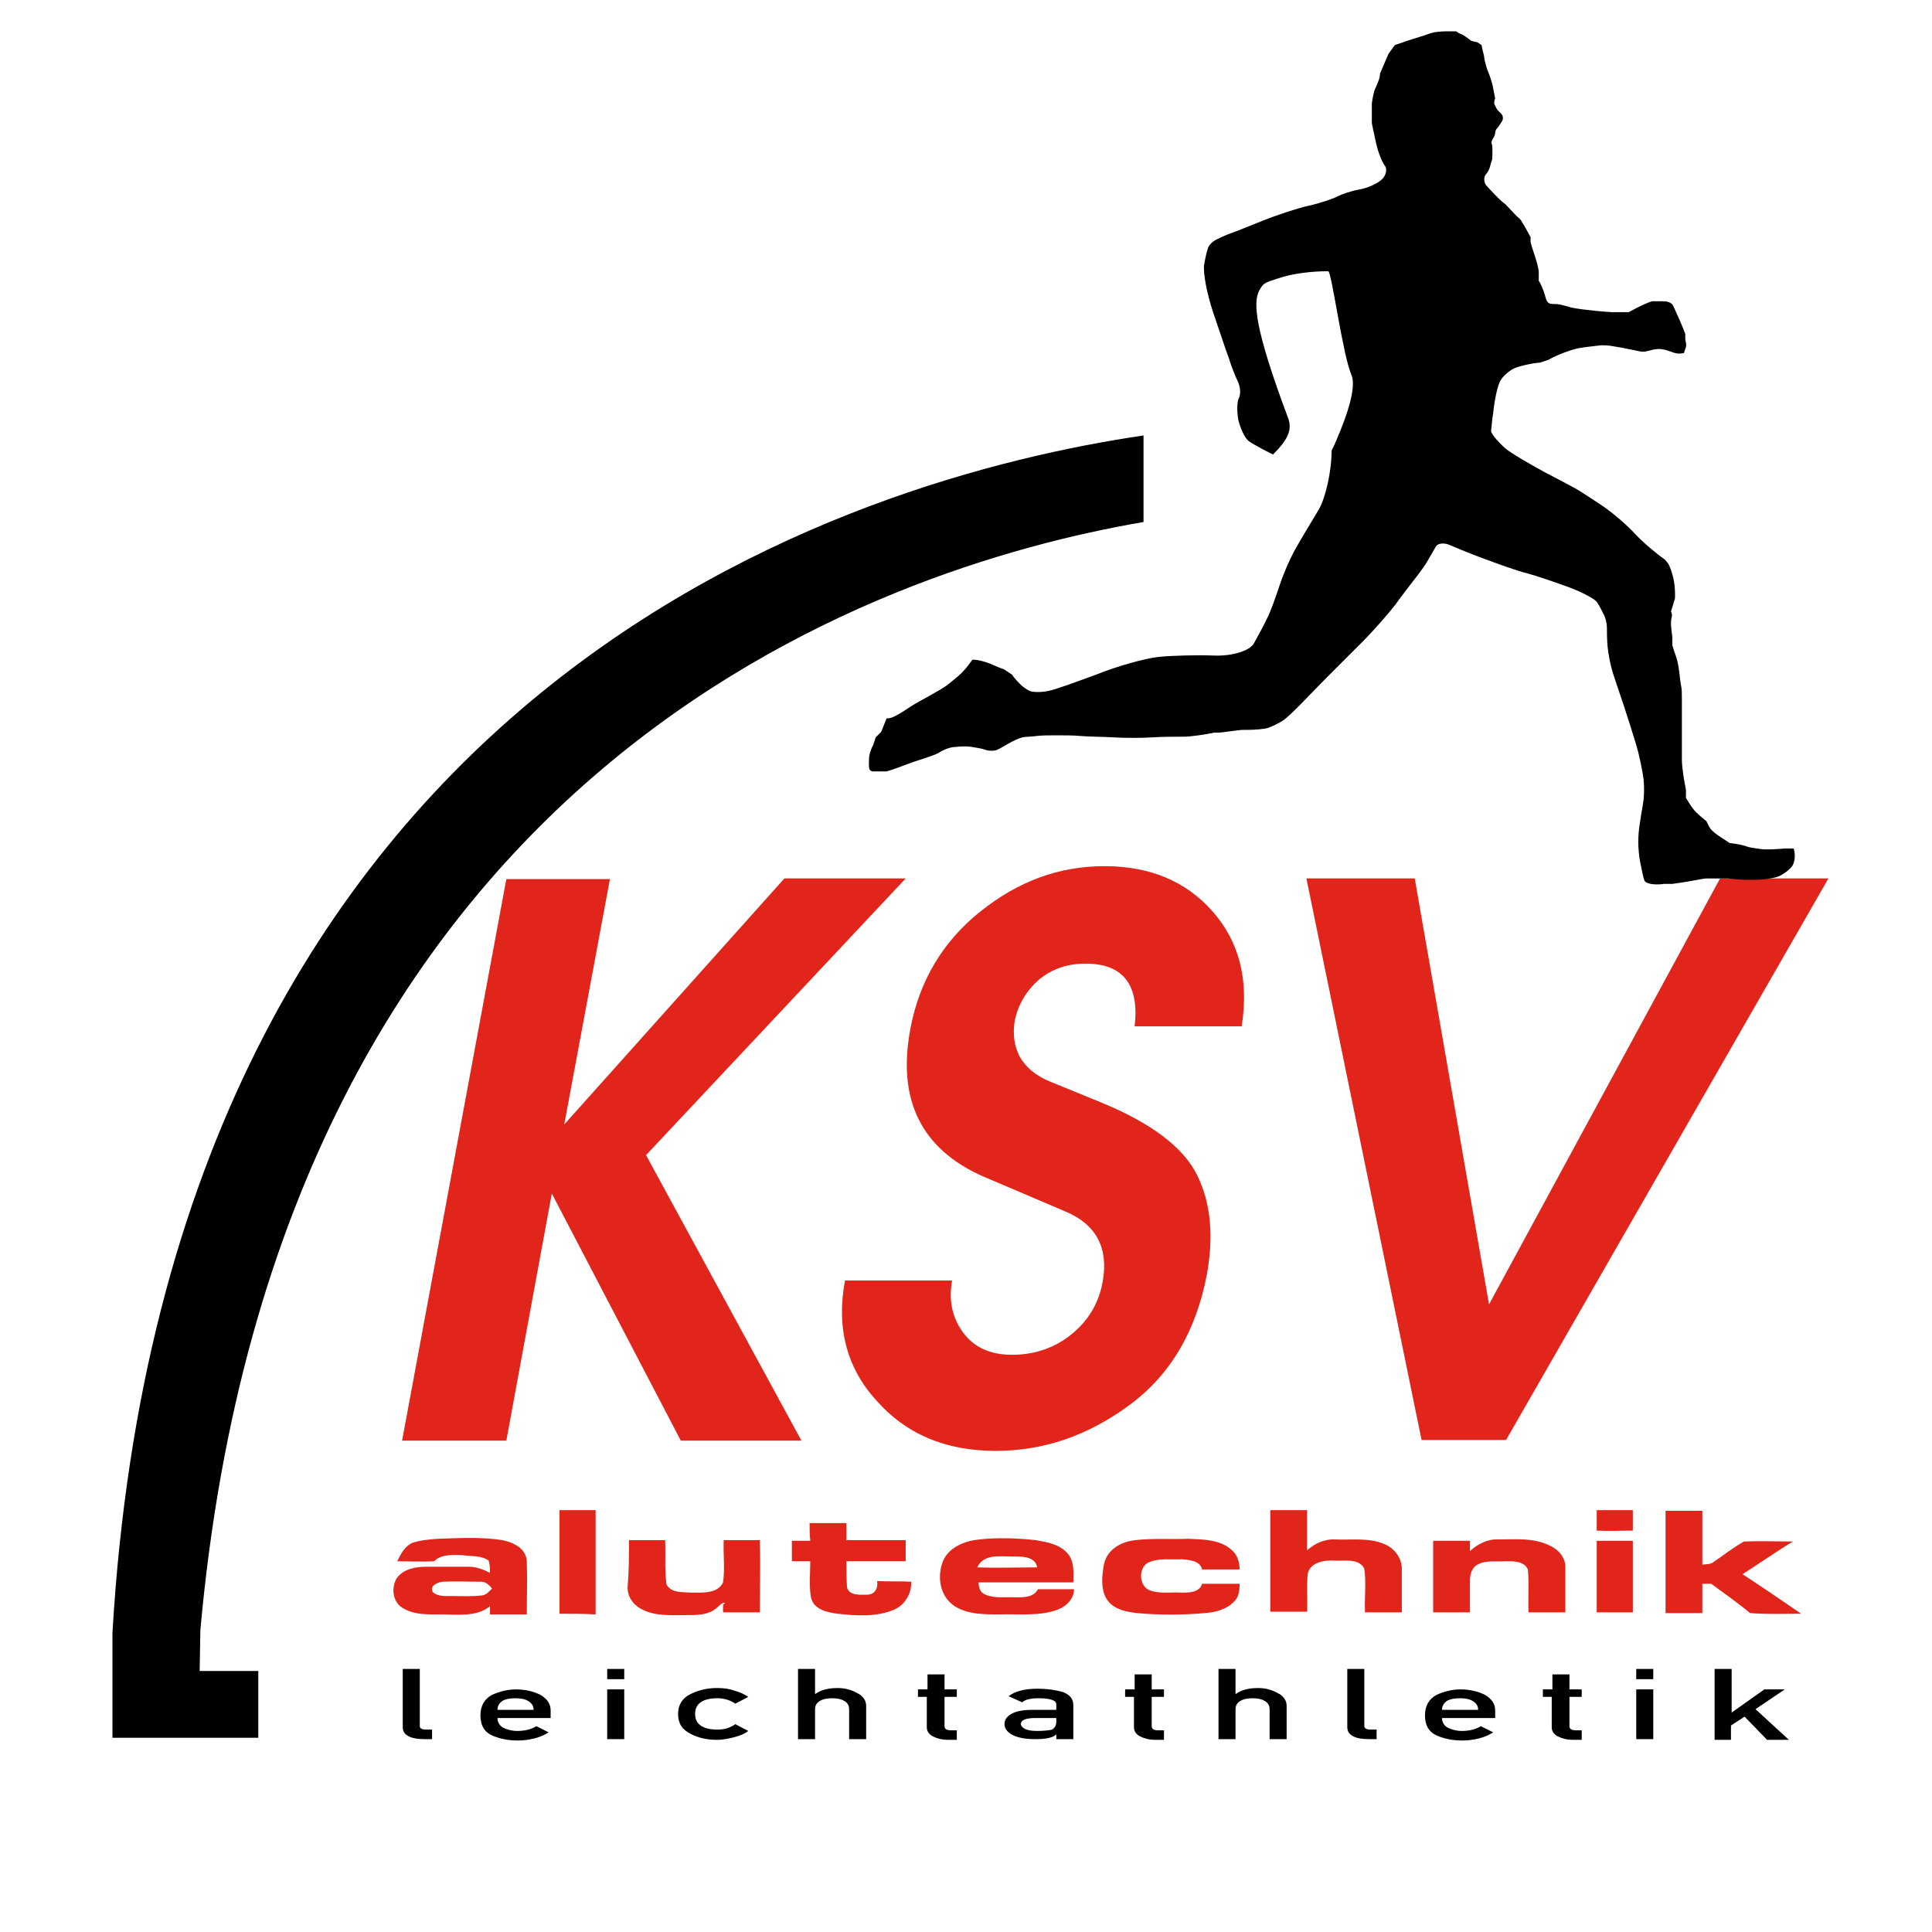
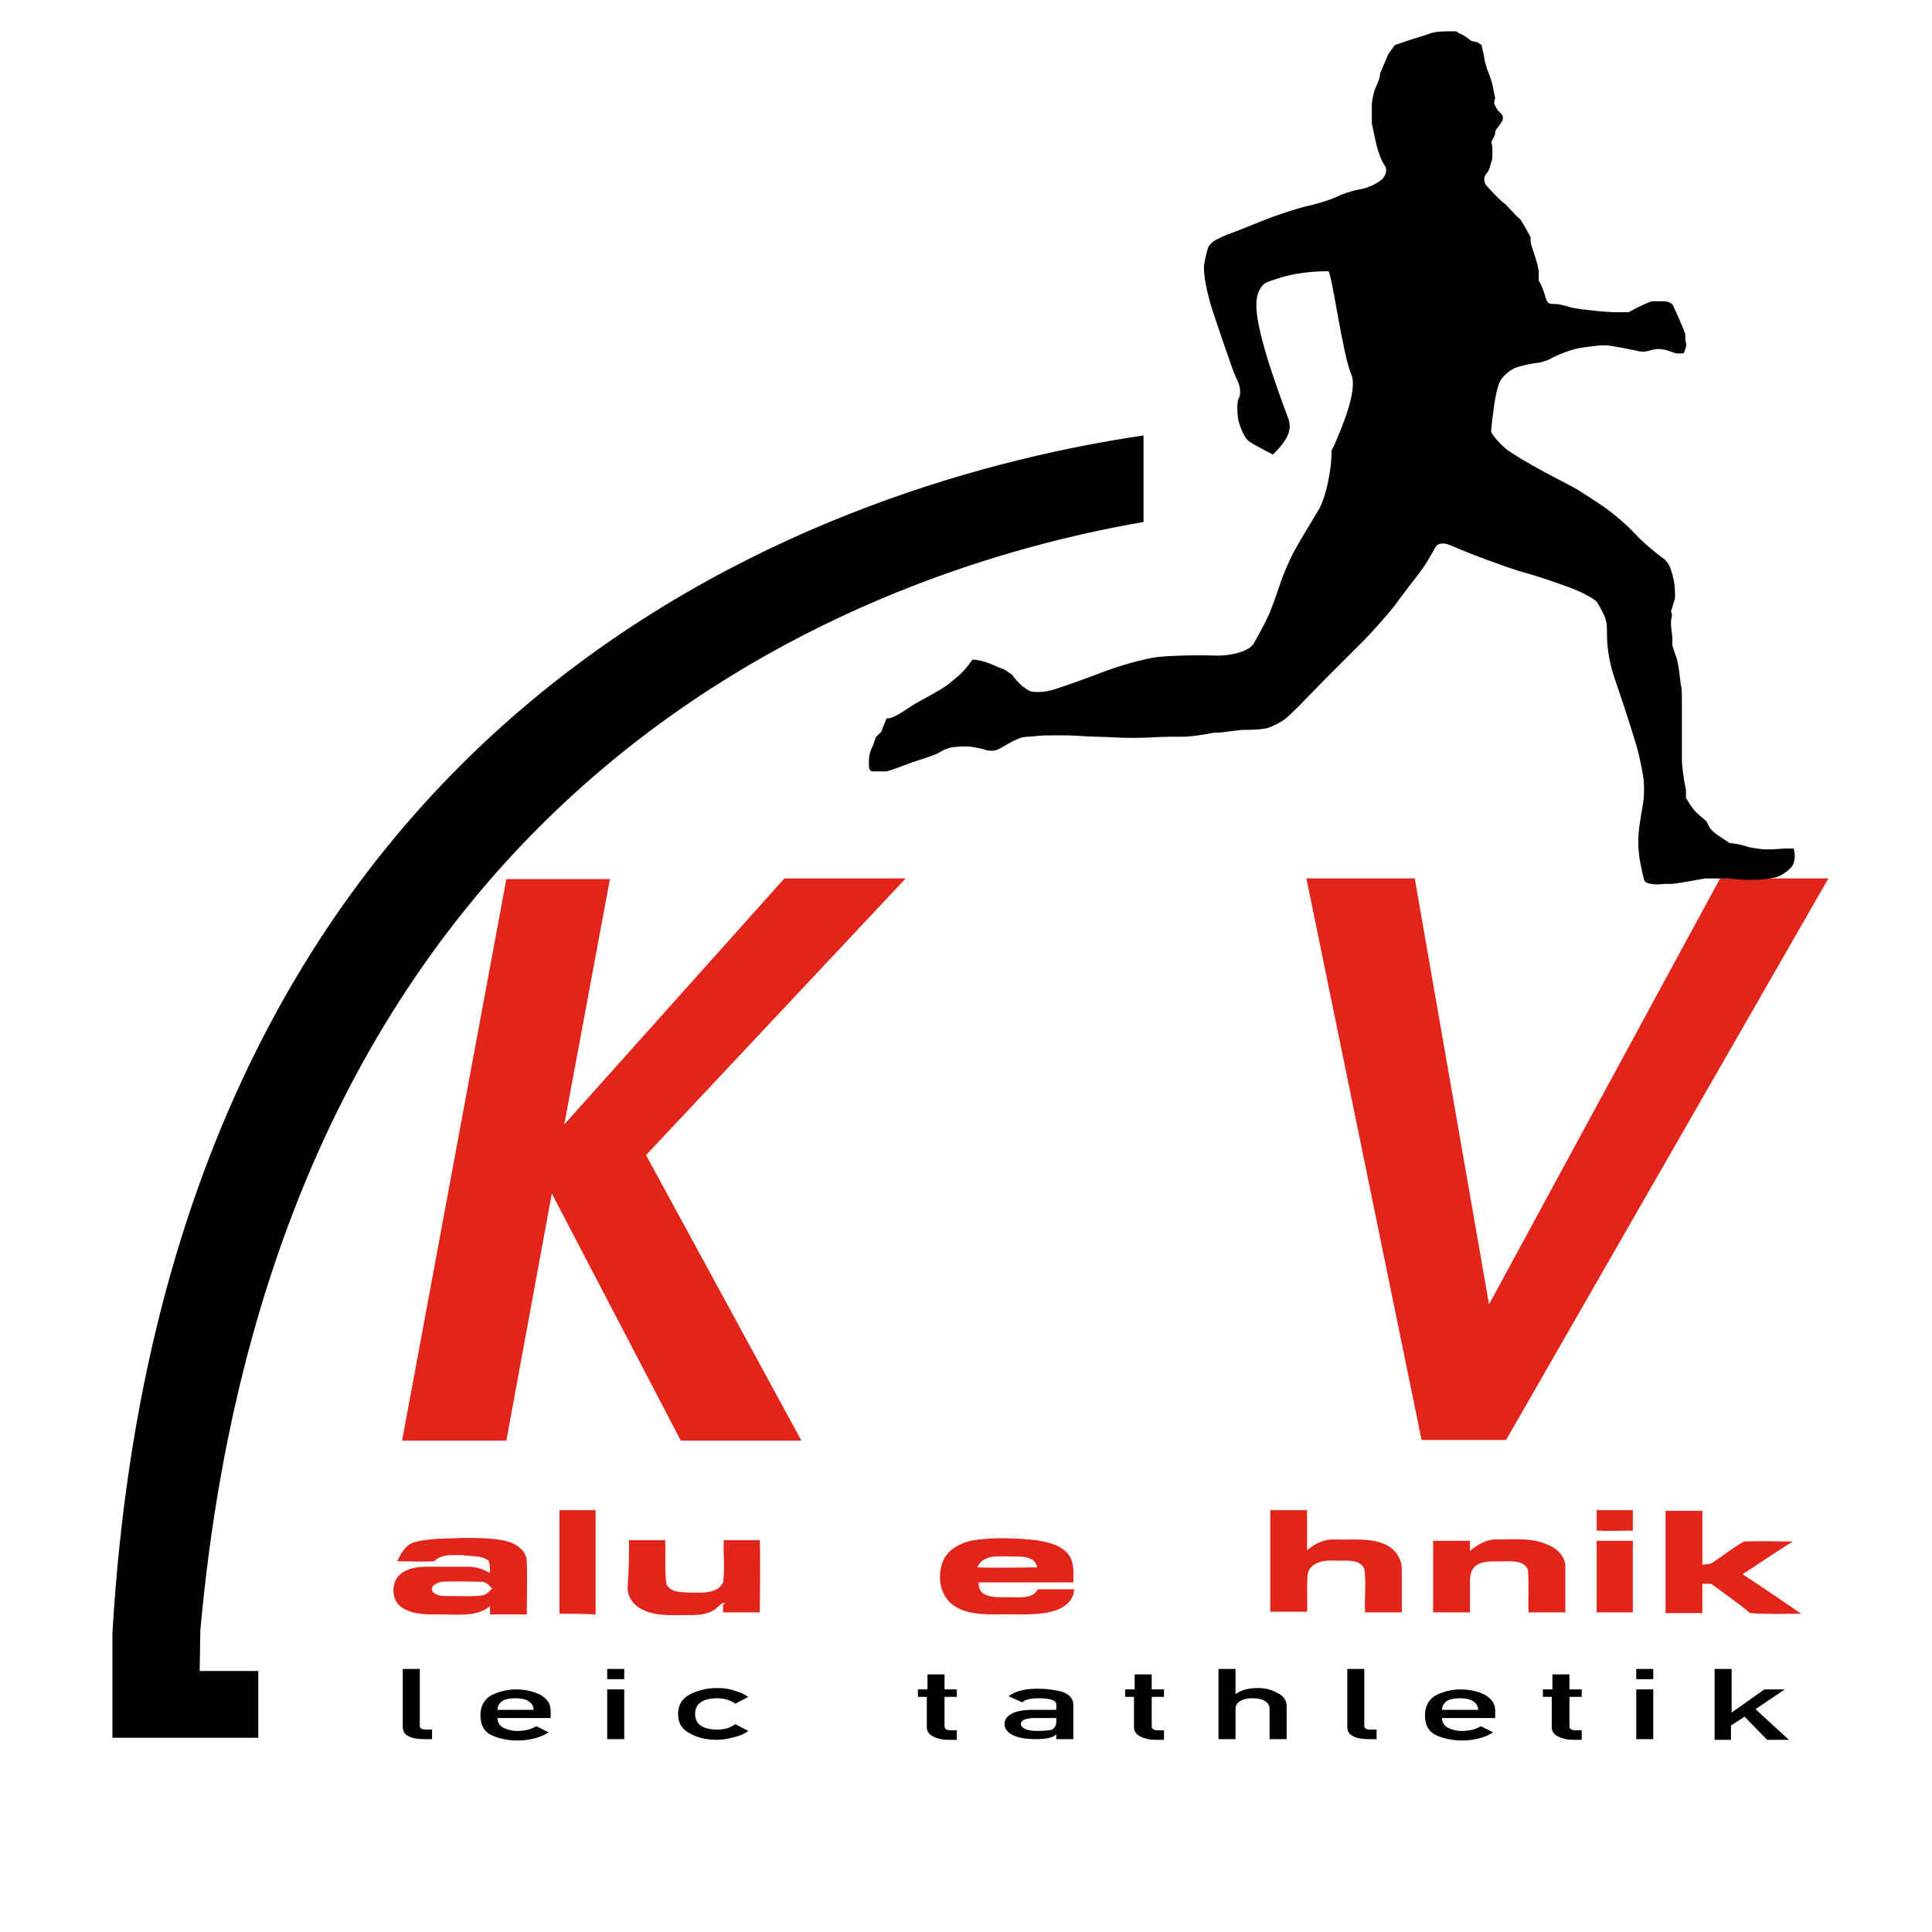
<svg xmlns="http://www.w3.org/2000/svg" version="1.1" id="Ebene_1" x="0px" y="0px" width="283.5px" height="283.5px" viewBox="0 0 283.5 283.5" style="enable-background:new 0 0 283.5 283.5;" xml:space="preserve">
  <style type="text/css">
	.st0{fill:#E1251B;}
</style>
  <g>
    <path d="M29.4,239.2l-0.1,6l8.6,0v9.8H16.5l0-15.4C24.7,99.8,125.6,70.1,167.8,63.9v12.7C128.7,83.3,40.8,112.7,29.4,239.2z" />
  </g>
  <g>
    <path class="st0" d="M82.8,165L82.8,165l32.3-36.1h17.8l-38.1,40.6l22.8,41.9H99.9l-19-36.4H81l-6.7,36.4H59l15.3-82.4h15.2   L82.8,165z" />
-     <path class="st0" d="M124,187.9h15.7h0c-0.5,2.9,0,5.4,1.6,7.6c1.6,2.2,4,3.3,7.2,3.3c3.3,0,6.2-1,8.6-2.9c2.5-2,4.1-4.5,4.7-7.8   c0.9-4.9-0.9-8.4-5.4-10.3l-12.2-5.2c-9-4-12.6-11.2-10.6-21.7c1.3-6.9,4.7-12.7,10.2-17.1c5.6-4.5,11.6-6.7,18.3-6.7   c6.6,0,11.9,2.2,15.8,6.6c3.9,4.4,5.4,10,4.3,16.9h0h-15.7h0c0.7-6.1-1.7-9.2-7.2-9.2c-2.7,0-5,0.8-6.9,2.4c-1.8,1.6-3,3.6-3.5,6   c-0.3,1.9-0.1,3.6,0.7,5.2c0.9,1.6,2.4,2.9,4.7,3.8l7.1,2.9c7.6,3.1,12.3,6.7,14.3,10.8c2,4.1,2.4,8.9,1.4,14.5   c-1.6,8.4-5.4,14.8-11.4,19.2c-6.1,4.5-12.6,6.7-19.6,6.7c-7.4,0-13.2-2.5-17.5-7.4C124.2,200.7,122.7,194.7,124,187.9L124,187.9z" />
    <path class="st0" d="M218.5,191.4L218.5,191.4l33.9-62.5h15.9L221,211.3h-12.4l-16.9-82.4h15.9L218.5,191.4z" />
  </g>
  <g>
    <path d="M59.1,253.4v-8.5h2.5v8.4c0,0.3,0.3,0.5,0.9,0.5h0.9v1.4h-1.1c-0.9,0-1.7-0.1-2.3-0.4C59.4,254.5,59.1,254.1,59.1,253.4z" />
    <path d="M80.8,252.1H73c0,0.6,0.3,1.1,0.8,1.4c0.6,0.3,1.3,0.5,2.1,0.5c1,0,2-0.2,2.8-0.7l1.8,0.9c-0.6,0.4-1.3,0.7-2.1,0.9   c-0.8,0.2-1.6,0.3-2.4,0.3c-1.3,0-2.5-0.2-3.7-0.7c-1.2-0.5-1.8-1.5-1.8-3c0-1.4,0.6-2.4,1.7-3c1.1-0.5,2.3-0.8,3.5-0.8   c1.4,0,2.6,0.3,3.6,0.8c1,0.6,1.5,1.3,1.5,2.3V252.1z M73,250.9h5.3c0-0.6-0.3-1-0.8-1.3c-0.5-0.3-1.1-0.4-1.9-0.4   c-0.7,0-1.4,0.1-1.9,0.4C73.3,249.9,73,250.3,73,250.9z" />
    <path d="M89.1,246.4v-1.5h2.5v1.5H89.1z M89.1,255.2v-7.3h2.5v7.3H89.1z" />
    <path d="M107.9,253l1.9,1c-0.5,0.4-1.2,0.7-2,0.9s-1.6,0.4-2.6,0.4c-1.5,0-2.8-0.3-3.9-0.9c-1.2-0.6-1.8-1.5-1.8-2.9   c0-1.3,0.6-2.3,1.8-2.9c1.2-0.6,2.5-0.9,3.9-0.9c1,0,1.8,0.1,2.6,0.4c0.8,0.2,1.4,0.5,2,0.9l-1.9,1c-0.7-0.5-1.6-0.8-2.6-0.8   c-2.2,0-3.3,0.8-3.3,2.3c0,1.5,1.1,2.3,3.3,2.3C106.4,253.8,107.2,253.5,107.9,253z" />
-     <path d="M117.1,255.2v-10.3h2.5v3.7h0c0.8-0.6,1.9-0.9,3.3-0.9c1,0,1.9,0.2,2.8,0.7c0.9,0.4,1.4,1.1,1.4,1.9v4.9h-2.5v-4.4   c0-0.5-0.2-0.9-0.7-1.2c-0.5-0.3-1.1-0.4-1.8-0.4c-0.7,0-1.3,0.1-1.8,0.4c-0.5,0.3-0.7,0.7-0.7,1.2v4.4H117.1z" />
    <path d="M136.1,247.9v-2.2h2.5v2.2h1.8v1.1h-1.8v4.3c0,0.4,0.3,0.6,0.9,0.6h0.9v1.4h-1.3c-0.9,0-1.6-0.2-2.2-0.5   c-0.6-0.3-0.9-0.8-0.9-1.3V249h-1.3v-1.1H136.1z" />
    <path d="M155,255.2v-0.7H155c-0.5,0.5-1.5,0.7-3.1,0.7c-1.4,0-2.5-0.2-3.3-0.6c-0.8-0.4-1.2-1-1.2-1.6c0-0.6,0.3-1.1,1-1.5   c0.7-0.4,1.7-0.6,3.1-0.6h3.5v-0.8c0-0.6-0.9-0.9-2.6-0.9c-1.2,0-2,0.2-2.4,0.6l-2-0.9c0.9-0.7,2.3-1.1,4.2-1.1   c1.5,0,2.8,0.2,3.8,0.5c1,0.4,1.5,1,1.5,1.9v5H155z M155,252.6v-0.5h-3c-1.5,0-2.2,0.3-2.2,0.9c0,0.2,0.2,0.5,0.6,0.7   c0.4,0.2,1,0.3,1.8,0.3c1,0,1.8-0.1,2.2-0.2C154.8,253.5,155,253.2,155,252.6z" />
    <path d="M166.5,247.9v-2.2h2.5v2.2h1.8v1.1h-1.8v4.3c0,0.4,0.3,0.6,0.9,0.6h0.9v1.4h-1.3c-0.9,0-1.6-0.2-2.2-0.5   c-0.6-0.3-0.9-0.8-0.9-1.3V249h-1.3v-1.1H166.5z" />
    <path d="M178.8,255.2v-10.3h2.5v3.7h0c0.8-0.6,1.9-0.9,3.3-0.9c1,0,1.9,0.2,2.8,0.7c0.9,0.4,1.4,1.1,1.4,1.9v4.9h-2.5v-4.4   c0-0.5-0.2-0.9-0.7-1.2c-0.5-0.3-1.1-0.4-1.8-0.4c-0.7,0-1.3,0.1-1.8,0.4c-0.5,0.3-0.7,0.7-0.7,1.2v4.4H178.8z" />
    <path d="M197.7,253.4v-8.5h2.5v8.4c0,0.3,0.3,0.5,0.9,0.5h0.9v1.4h-1.1c-0.9,0-1.7-0.1-2.3-0.4C198,254.5,197.7,254.1,197.7,253.4z   " />
    <path d="M219.4,252.1h-7.8c0,0.6,0.3,1.1,0.8,1.4c0.6,0.3,1.3,0.5,2.1,0.5c1,0,2-0.2,2.8-0.7l1.8,0.9c-0.6,0.4-1.3,0.7-2.1,0.9   c-0.8,0.2-1.6,0.3-2.4,0.3c-1.3,0-2.5-0.2-3.7-0.7c-1.2-0.5-1.8-1.5-1.8-3c0-1.4,0.6-2.4,1.7-3c1.1-0.5,2.3-0.8,3.5-0.8   c1.4,0,2.6,0.3,3.6,0.8c1,0.6,1.5,1.3,1.5,2.3V252.1z M211.6,250.9h5.3c0-0.6-0.3-1-0.8-1.3c-0.5-0.3-1.1-0.4-1.9-0.4   c-0.7,0-1.4,0.1-1.9,0.4C211.9,249.9,211.6,250.3,211.6,250.9z" />
    <path d="M227.8,247.9v-2.2h2.5v2.2h1.8v1.1h-1.8v4.3c0,0.4,0.3,0.6,0.9,0.6h0.9v1.4h-1.3c-0.9,0-1.6-0.2-2.2-0.5   c-0.6-0.3-0.9-0.8-0.9-1.3V249h-1.3v-1.1H227.8z" />
    <path d="M240.1,246.4v-1.5h2.5v1.5H240.1z M240.1,255.2v-7.3h2.5v7.3H240.1z" />
    <path d="M251.6,255.2v-10.3h2.5v6.4h0l4.8-3.4h3l-4.3,2.9l4.9,4.5h-3.2l-3.3-3.4l-2,1.3v2.1H251.6z" />
  </g>
  <g>
    <path class="st0" d="M82.1,236.8c0-5.1,0-10.2,0-15.2c1.8,0,3.5,0,5.3,0c0,5.1,0,10.2,0,15.3C85.7,236.8,83.9,236.8,82.1,236.8   L82.1,236.8z" />
    <path class="st0" d="M186.4,221.6c1.8,0,3.5,0,5.4,0c0,1.9,0,3.9,0,5.9c1.1-1,2.6-1.7,4.1-1.6c2.5,0.1,5-0.3,7.3,0.7   c1.4,0.6,2.5,2,2.5,3.6c0,2.1,0,4.3,0,6.4c-1.8,0-3.6,0-5.4,0c-0.1-2.1,0.2-4.3-0.1-6.4c-0.8-1.6-2.9-1.1-4.3-1.2   c-1.5-0.1-3.6,0.2-4,1.9c-0.2,1.9,0,3.8-0.1,5.6c-1.8,0-3.6,0-5.4,0C186.4,231.6,186.4,226.6,186.4,221.6L186.4,221.6z" />
    <path class="st0" d="M234.3,224.6c0-1,0-2,0-3c1.7,0,3.5,0,5.3,0c0,1,0,2,0,3C237.9,224.6,236.1,224.7,234.3,224.6L234.3,224.6z" />
    <path class="st0" d="M244.4,221.7c1.8,0,3.6,0,5.4,0c0,2.6,0,5.3,0,7.9c0.5-0.1,1,0,1.5-0.3c1.5-1,3-2.2,4.6-3.1   c2.4-0.1,4.8,0,7.2,0c-2.5,1.5-4.9,3.2-7.4,4.8c2.9,1.9,5.7,3.8,8.6,5.8c-2.5,0-5,0.1-7.5-0.1c-1.8-1.5-3.8-2.9-5.7-4.3   c-0.4,0-0.9,0-1.3,0c0,1.4,0,2.9,0,4.3c-1.8,0-3.6,0-5.4,0C244.4,231.6,244.4,226.7,244.4,221.7L244.4,221.7z" />
-     <path class="st0" d="M118.8,223.5c1.8,0,3.6,0,5.4,0c0,0.8,0,1.6,0,2.5c2.9,0,5.8,0,8.7,0c0,1,0,2,0,3.1c-2.9,0-5.8,0-8.7,0   c0,1.3,0,2.6,0.1,3.9c0.4,1.2,2,1,3.1,1c1-0.1,1.5-1,1.3-2c1.7,0.1,3.3,0,5,0.1c0.1,1.7-0.9,3.4-2.5,4.1c-2.6,1.1-5.5,0.9-8.3,0.6   c-1.5-0.2-3.5-0.6-3.9-2.4c-0.3-1.7-0.1-3.5-0.1-5.3c-0.9,0-1.8,0-2.7,0c0-1,0-2,0-3c0.9,0,1.8,0,2.7,0   C118.8,225.1,118.8,224.3,118.8,223.5L118.8,223.5z" />
    <path class="st0" d="M92.3,226c1.8,0,3.5,0,5.3,0c0.1,2.1-0.1,4.3,0.2,6.5c0.7,1.3,2.4,1.1,3.6,1.2c1.6,0,3.9,0.2,4.7-1.5   c0.3-2,0-4.2,0.1-6.2c1.8,0,3.5,0,5.3,0c0.1,3.5,0,7.1,0,10.6c-1.8,0-3.6,0-5.4,0l0-1.1l0.3-0.3c-0.5-0.1-0.9,0.5-1.3,0.8   c-1.2,1-2.8,1-4.3,1c-2.3,0-4.7,0.2-6.7-0.9c-1.2-0.6-2.1-1.9-2-3.3C92.3,230.4,92.3,228.2,92.3,226L92.3,226z" />
-     <path class="st0" d="M166.6,226c2.6-0.3,5.2-0.1,7.8-0.2c2.2,0.1,4.7,0.1,6.4,1.7c0.8,0.7,1.1,1.8,1.1,2.8c-1.8,0-3.7,0-5.5,0   c-0.3-1.3-1.9-1.4-3-1.5c-1.6,0.1-3.2-0.2-4.7,0.4c-1.7,0.6-1.7,3.6,0.1,4.2c1.5,0.5,3.1,0.2,4.6,0.3c1.1,0,2.6,0,3-1.3   c1.8,0,3.6,0,5.5,0c0,1-0.1,2-0.9,2.7c-1.1,1.1-2.7,1.5-4.2,1.6c-3.3,0.3-6.7,0.3-10,0c-1.7-0.2-3.6-0.6-4.5-2.2   c-0.8-1.5-0.6-3.3-0.3-5C162.5,227.3,164.6,226.2,166.6,226L166.6,226z" />
    <path class="st0" d="M215.7,227.6c1.1-1,2.6-1.8,4.1-1.7c2.5,0,5.2-0.3,7.6,0.9c1.2,0.5,2.3,1.7,2.3,3.1c0,2.3,0,4.5,0,6.7   c-1.8,0-3.6,0-5.4,0c-0.1-2.1,0.1-4.2-0.1-6.3c-0.6-1.3-2.2-1.2-3.4-1.2c-1.3,0.1-2.8-0.2-4,0.5c-0.8,0.4-1.1,1.4-1.1,2.3   c0,1.6,0,3.1,0,4.7c-1.8,0-3.6,0-5.4,0c0-3.5,0-7,0-10.5c1.8,0,3.6,0,5.4,0C215.7,226.6,215.7,227,215.7,227.6L215.7,227.6z" />
    <path class="st0" d="M234.3,226.1c1.8,0,3.5,0,5.3,0c0,3.5,0,7,0,10.5c-1.8,0-3.5,0-5.3,0C234.3,233.1,234.3,229.6,234.3,226.1   L234.3,226.1z" />
    <path class="st0" d="M138.4,229c0.9-2,3.2-2.9,5.3-3.1c2.7-0.3,5.5-0.2,8.3,0.1c1.7,0.3,3.5,0.6,4.7,2c1,1.2,0.8,2.8,0.8,4.2   c-4.6,0-9.3,0-13.9,0c0,0.7,0.2,1.5,1,1.8c1.4,0.6,3,0.3,4.4,0.4c1.2,0,2.7,0,3.3-1.2c1.8,0,3.5,0,5.3,0c0,1.4-1.1,2.5-2.4,3   c-2.7,1-5.7,0.6-8.6,0.7c-2.2,0-4.6,0-6.5-1.2C137.8,234.2,137.5,231.2,138.4,229L138.4,229z M143.4,230c2.9,0.1,5.8,0,8.8,0   c-0.3-1.7-2.4-1.6-3.7-1.6C146.7,228.4,144.3,228,143.4,230L143.4,230z" />
    <path class="st0" d="M60.5,226.4c1.2-0.4,2.5-0.5,3.7-0.6c3.2-0.1,6.4-0.3,9.5,0.2c1.6,0.3,3.5,1.2,3.6,3.1c0.1,2.6,0,5.2,0,7.8   c-1.8,0-3.6,0-5.4,0c0-0.4,0-0.8,0-1.2c-2,1.6-4.7,1.2-7.2,1.2c-1.9,0-4,0.1-5.7-1c-1.4-0.9-1.6-2.9-0.8-4.3c1-1.4,2.8-1.7,4.4-1.7   c2,0,4.1,0,6.2,0c1.1,0,2.1,0.4,3.1,0.9c0-0.6,0-1.2-0.2-1.8c-1.1-0.8-2.6-0.6-3.9-0.8c-1.4,0-3-0.2-4.1,0.9c-1.8,0.1-3.6,0-5.4,0   C58.8,228,59.4,226.9,60.5,226.4L60.5,226.4z M63.5,233.6c0.7,0.7,1.8,0.6,2.8,0.6c1.5,0,3,0.1,4.5-0.1c0.6-0.1,1-0.6,1.4-1   c-0.4-0.5-1-1.1-1.8-1c-1.8,0-3.6-0.1-5.5,0C64.2,232.2,63,232.7,63.5,233.6L63.5,233.6z" />
  </g>
  <g>
    <path d="M140.3,109.6c0.7-0.1,1.7-0.1,2.3,0c0.5,0.1,1.4,0.2,1.9,0.4c0.5,0.2,1.2,0.2,1.6,0.1c0.4-0.1,1.2-0.6,1.9-1   c0.7-0.4,1.6-0.8,2-0.9c0.4-0.1,1.4-0.1,2.1-0.2c0.7-0.1,2.1-0.1,3-0.1c0.9,0,2.5,0,3.5,0.1c1,0.1,3.1,0.1,4.8,0.2   c1.6,0.1,4.2,0.1,5.7,0c1.5-0.1,3.5-0.1,4.6-0.1c1,0,3.1-0.3,4.5-0.6c0,0,0,0,0.6,0c0.6,0,3-0.4,3.6-0.4c0.6,0,0.6,0,0.6,0   c1.1,0,2.5-0.1,3.1-0.3c0.6-0.2,1.6-0.7,2.2-1.1c0.6-0.4,1.7-1.5,2.5-2.3c0.8-0.8,2.5-2.6,3.8-3.9c1.3-1.3,3.7-3.7,5.3-5.3   c1.6-1.6,3.7-4,4.8-5.4c1-1.4,2.4-3.2,3.1-4.1c0.7-0.9,1.5-2,1.8-2.6c0.3-0.5,0.8-1.4,1.1-1.9c0.3-0.5,1.2-0.6,2.1-0.2   c0.9,0.4,3.1,1.3,5,2c1.9,0.7,4.6,1.7,6.2,2.1c1.5,0.4,4.4,1.4,6.3,2.1c1.9,0.7,3.7,1.7,4,2.1c0.3,0.4,0.7,1.2,1,1.8   c0.3,0.5,0.5,1.4,0.5,2c0,0.5,0,1.8,0.1,2.8c0.1,1,0.4,2.6,0.7,3.6c0.3,1,1.1,3.3,1.7,5.1c0.6,1.8,1.4,4.4,1.8,5.7   c0.4,1.3,0.8,3.3,1,4.5c0.2,1.1,0.2,3,0,4.1c-0.2,1.1-0.4,2.5-0.5,3.1c-0.1,0.6-0.2,1.7-0.2,2.5s0.1,2.2,0.3,3.1   c0.2,0.9,0.4,2.1,0.6,2.6c0.2,0.5,1.5,0.7,2.9,0.5c0,0,0,0,0.6,0c0.6,0,0.6,0,0.6,0c1.5-0.2,3.2-0.5,3.7-0.6   c0.5-0.1,1.1-0.2,1.3-0.2c0,0,0,0,1.6,0c1.6,0,1.6,0,1.6,0c0.8,0.1,2,0.2,2.8,0.2c0,0,0,0,0.6,0c0.6,0,0.6,0,0.6,0   c1,0,2.4-0.2,3.1-0.4c0.7-0.2,1.7-0.9,2.2-1.5c0.5-0.6,0.6-1.8,0.3-2.7c0,0,0,0-0.6,0c-0.6,0-0.6,0-0.6,0c-1.2,0.1-2.8,0.2-3.5,0.1   c-0.7-0.1-1.7-0.2-2.2-0.4c-0.5-0.2-1.6-0.4-2.5-0.5c0,0,0,0-0.6-0.4c-0.6-0.4-2-1.2-2.4-2c-0.4-0.8-0.4-0.8-0.4-0.8   c-0.5-0.4-1.2-1-1.5-1.3c-0.3-0.3-0.6-0.7-0.8-1c-0.2-0.3-0.5-0.8-0.7-1.1c0,0,0,0,0-0.6c0-0.6,0-0.6,0-0.6   c-0.3-1.4-0.6-3.4-0.6-4.4c0,0,0,0,0-0.8c0-0.8,0-0.8,0-0.8c0-0.8,0-2,0-2.7c0-0.7,0-2.2,0-3.3c0,0,0,0,0-0.6s0-0.6,0-0.6   c0-0.7,0-1.6-0.1-2c-0.1-0.4-0.2-1.4-0.3-2.2c-0.1-0.8-0.3-1.8-0.5-2.3c-0.2-0.5-0.4-1.2-0.5-1.5c0,0,0,0,0-0.6c0-0.6,0-0.6,0-0.6   c-0.1-0.8-0.2-1.6-0.2-1.9c0-0.3,0-0.7,0.1-1c0.1-0.3,0-0.7-0.1-0.9c0,0,0,0,0.2-0.6c0.2-0.6,0.2-0.8,0.3-1   c0.1-0.2,0.1-0.5,0.1-0.7c0-0.2,0-0.9-0.1-1.7c-0.1-0.8-0.4-2-0.8-2.8c0,0,0,0-0.1-0.2c-0.5-0.6-0.5-0.6-0.5-0.6   c-1.3-0.9-3.3-2.6-4.4-3.8c-1.2-1.3-3.2-3-4.5-3.9c-1.3-0.9-2.9-1.9-3.5-2.3c-0.6-0.4-2.9-1.6-5.2-2.8c-2.2-1.2-4.8-2.7-5.8-3.5   c-0.9-0.8-1.9-1.9-2.1-2.5c0,0,0,0,0.2-2c0.1-0.6,0.1-0.6,0.1-0.6c0.2-2.1,0.7-4.3,1.1-4.9c0.4-0.7,1.4-1.5,2.1-1.8   c0.7-0.3,2.4-0.7,3.7-0.8c0,0,0,0,0.6-0.2c0.6-0.2,0.6-0.2,0.6-0.2c1.4-0.8,3.4-1.5,4.4-1.7c1-0.2,2.3-0.3,3-0.4   c0.7-0.1,1.6,0,2.1,0.1c0.5,0.1,1.3,0.2,1.7,0.3c0.4,0.1,1.1,0.2,1.5,0.3c0.4,0.1,0.9,0.2,1.2,0.2c0.3,0,0.8-0.1,1.1-0.2   c0.3-0.1,0.9-0.2,1.2-0.2c0.3,0,0.9,0.1,1.2,0.2c0.3,0.1,0.9,0.3,1.2,0.4c0.3,0.1,0.9,0.1,1.3,0c0,0,0,0,0.2-0.6c0.3-0.7,0-1,0-1.6   c0-0.6,0-0.6,0-0.6c-0.1-0.3-0.5-1.3-0.9-2.2c-0.4-0.9-0.8-1.8-0.9-2c-0.1-0.2-0.4-0.4-0.7-0.5c-0.3-0.1-0.8-0.1-1.1-0.1   c-0.3,0-0.9,0-1.2,0c-0.3,0-1.9,0.7-3.5,1.6c0,0,0,0-1.3,0c-1.2,0-1.2,0-1.2,0c-3.1-0.2-6-0.6-6.3-0.8c0,0,0,0-0.8-0.2   c-0.8-0.2-0.8-0.2-1.6-0.2c-0.8,0-0.9-0.6-1.1-1.3c-0.2-0.7-0.6-1.7-0.9-2.1c0,0,0,0,0-1.2c0-1.2-1.2-4-1.2-4.6c0-0.6,0-0.6,0-0.6   c-0.7-1.3-1.4-2.6-1.7-2.8c-0.3-0.2-0.8-0.8-1.2-1.2c-0.4-0.4-0.8-0.9-1-1c-0.2-0.1-0.7-0.6-1.3-1.2c-0.5-0.5-1.1-1.2-1.3-1.4   c-0.2-0.2-0.3-0.6-0.3-0.9c0-0.3,0.1-0.6,0.3-0.8c0.2-0.2,0.4-0.6,0.5-0.9c0.1-0.3,0.2-0.8,0.3-1c0.1-0.2,0.1-0.8,0.1-1.3   c0-0.5,0-1-0.1-1.2c-0.1-0.2,0-0.5,0.2-0.8c0.2-0.3,0.3-0.6,0.3-0.8c0-0.2,0.1-0.5,0.3-0.7c0.2-0.2,0.5-0.7,0.7-1   c0.2-0.3,0.2-0.8-0.1-1.1c-0.3-0.3-0.6-0.6-0.7-0.8c-0.1-0.2-0.2-0.4-0.3-0.6c-0.1-0.2,0-0.6,0.1-0.9c0,0,0,0-0.2-1   c-0.2-1-0.2-1-0.2-1c-0.1-0.4-0.3-1-0.4-1.3c-0.1-0.3-0.3-0.7-0.4-1c-0.1-0.3-0.2-0.8-0.3-1.1c-0.1-0.3-0.1-0.8-0.2-1.1   c-0.1-0.3-0.2-0.9-0.3-1.3c0,0,0,0-0.6-0.4C215.9,6,215.9,6,215.9,6c-0.5-0.4-1.2-0.9-1.5-1c-0.3-0.1-0.6-0.3-0.7-0.4   c0,0,0,0-0.8,0c-0.8,0-0.8,0-0.8,0c-0.7,0-1.5,0.1-1.9,0.2c-0.4,0.1-0.9,0.3-1.2,0.4c-0.3,0.1-1,0.3-1.6,0.5   c-0.6,0.2-1.3,0.4-1.5,0.5c0,0,0,0-0.6,0.2c-0.6,0.2-0.6,0.2-0.6,0.2c-0.5,0.7-1,1.3-1,1.4c0,0,0,0-0.6,1.4   c-0.6,1.4-0.6,1.4-0.6,1.4c0,0.3-0.1,0.8-0.2,1c-0.1,0.2-0.3,0.8-0.5,1.2c-0.2,0.4-0.4,1.4-0.5,2.2c0,0,0,0,0,1.2   c0,1.2,0,1.4,0,1.6c0,0.2,0.3,1.5,0.6,2.9c0.3,1.4,0.9,2.9,1.3,3.4c0.4,0.5,0.2,1.4-0.4,2c-0.6,0.6-2.1,1.3-3.3,1.5   c-1.2,0.2-2.6,0.7-3.2,1c-0.5,0.3-2.5,1-4.3,1.4c-1.8,0.4-4.7,1.4-6.5,2.1c-1.8,0.7-3.9,1.6-4.8,1.9c-0.9,0.3-1.9,0.8-2.3,1   c-0.4,0.2-0.8,0.6-1,0.9c-0.2,0.3-0.5,1.5-0.7,2.7c-0.2,1.2,0.4,4.3,1.3,7c0.9,2.6,1.9,5.7,2.3,6.7c0.3,1,0.9,2.6,1.3,3.4   c0.4,0.8,0.5,1.9,0.2,2.5c-0.3,0.5-0.3,2-0.1,3.2c0.3,1.2,0.9,2.6,1.5,3.1c0.5,0.4,2.2,1.3,3.6,2l0,0c2.1-2.1,2.9-3.6,2.2-5.4   c-4.8-12.8-5.2-16.9-4.2-18.7c0.6-1.1,0.8-1.1,2.6-1.7c2.3-0.8,5.2-1.1,7.5-1.1c0.5,0,2.1,12.2,3.4,15.2c1,2.3-1.6,8.2-2.5,10.3   c-0.4,0.8-0.4,0.8-0.4,0.8c0,3.1-0.9,7-1.9,8.7c-1,1.7-2.5,4.1-3.2,5.4c-0.8,1.3-1.9,3.8-2.5,5.6c-0.6,1.8-1.4,4.1-1.9,5   c-0.4,0.9-1.3,2.5-1.9,3.6c-0.6,1.1-3.2,1.9-5.8,1.8c-2.6-0.1-6.3,0-8.2,0.2c-1.9,0.2-5.9,1.3-8.9,2.5c-3,1.1-6.2,2.3-7.3,2.5   c-1,0.2-2.2,0.2-2.7,0c-0.4-0.2-1-0.6-1.3-0.9c-0.3-0.3-0.9-0.9-1.3-1.5c0,0,0,0-0.6-0.4c-0.6-0.4-0.6-0.4-0.6-0.4   c-0.4-0.1-1.3-0.5-2-0.8c-0.7-0.3-1.8-0.6-2.6-0.6c0,0,0,0-0.6,0.8c-0.6,0.8-1.2,1.4-2.2,2.2c-1,0.8-1,0.8-1,0.8   c-0.4,0.3-1.6,1-2.5,1.5c-0.9,0.5-2.2,1.2-2.8,1.6c-0.6,0.4-1.5,1-2.1,1.3c-0.5,0.3-1.2,0.5-1.4,0.4c0,0,0,0-0.4,1   c-0.4,1-0.4,1-0.4,1c-0.3,0.3-0.7,0.7-0.8,0.8c0,0,0,0-0.2,0.6c-0.2,0.6-0.2,0.6-0.2,0.6c-0.2,0.3-0.4,0.9-0.5,1.3   c-0.1,0.4-0.1,1-0.1,1.3c0,0.3,0,0.7,0.1,0.9c0.1,0.2,0.3,0.3,0.5,0.3c0.2,0,0.8,0,1.2,0l0,0c0.8,0,0.8,0,0.8,0   c0.7-0.2,1.5-0.5,1.8-0.6c0.3-0.1,1-0.4,1.6-0.6c0.5-0.2,1.5-0.5,2.1-0.7c0.6-0.2,1.5-0.5,2.1-0.8   C138.6,109.9,139.6,109.6,140.3,109.6z" />
  </g>
</svg>